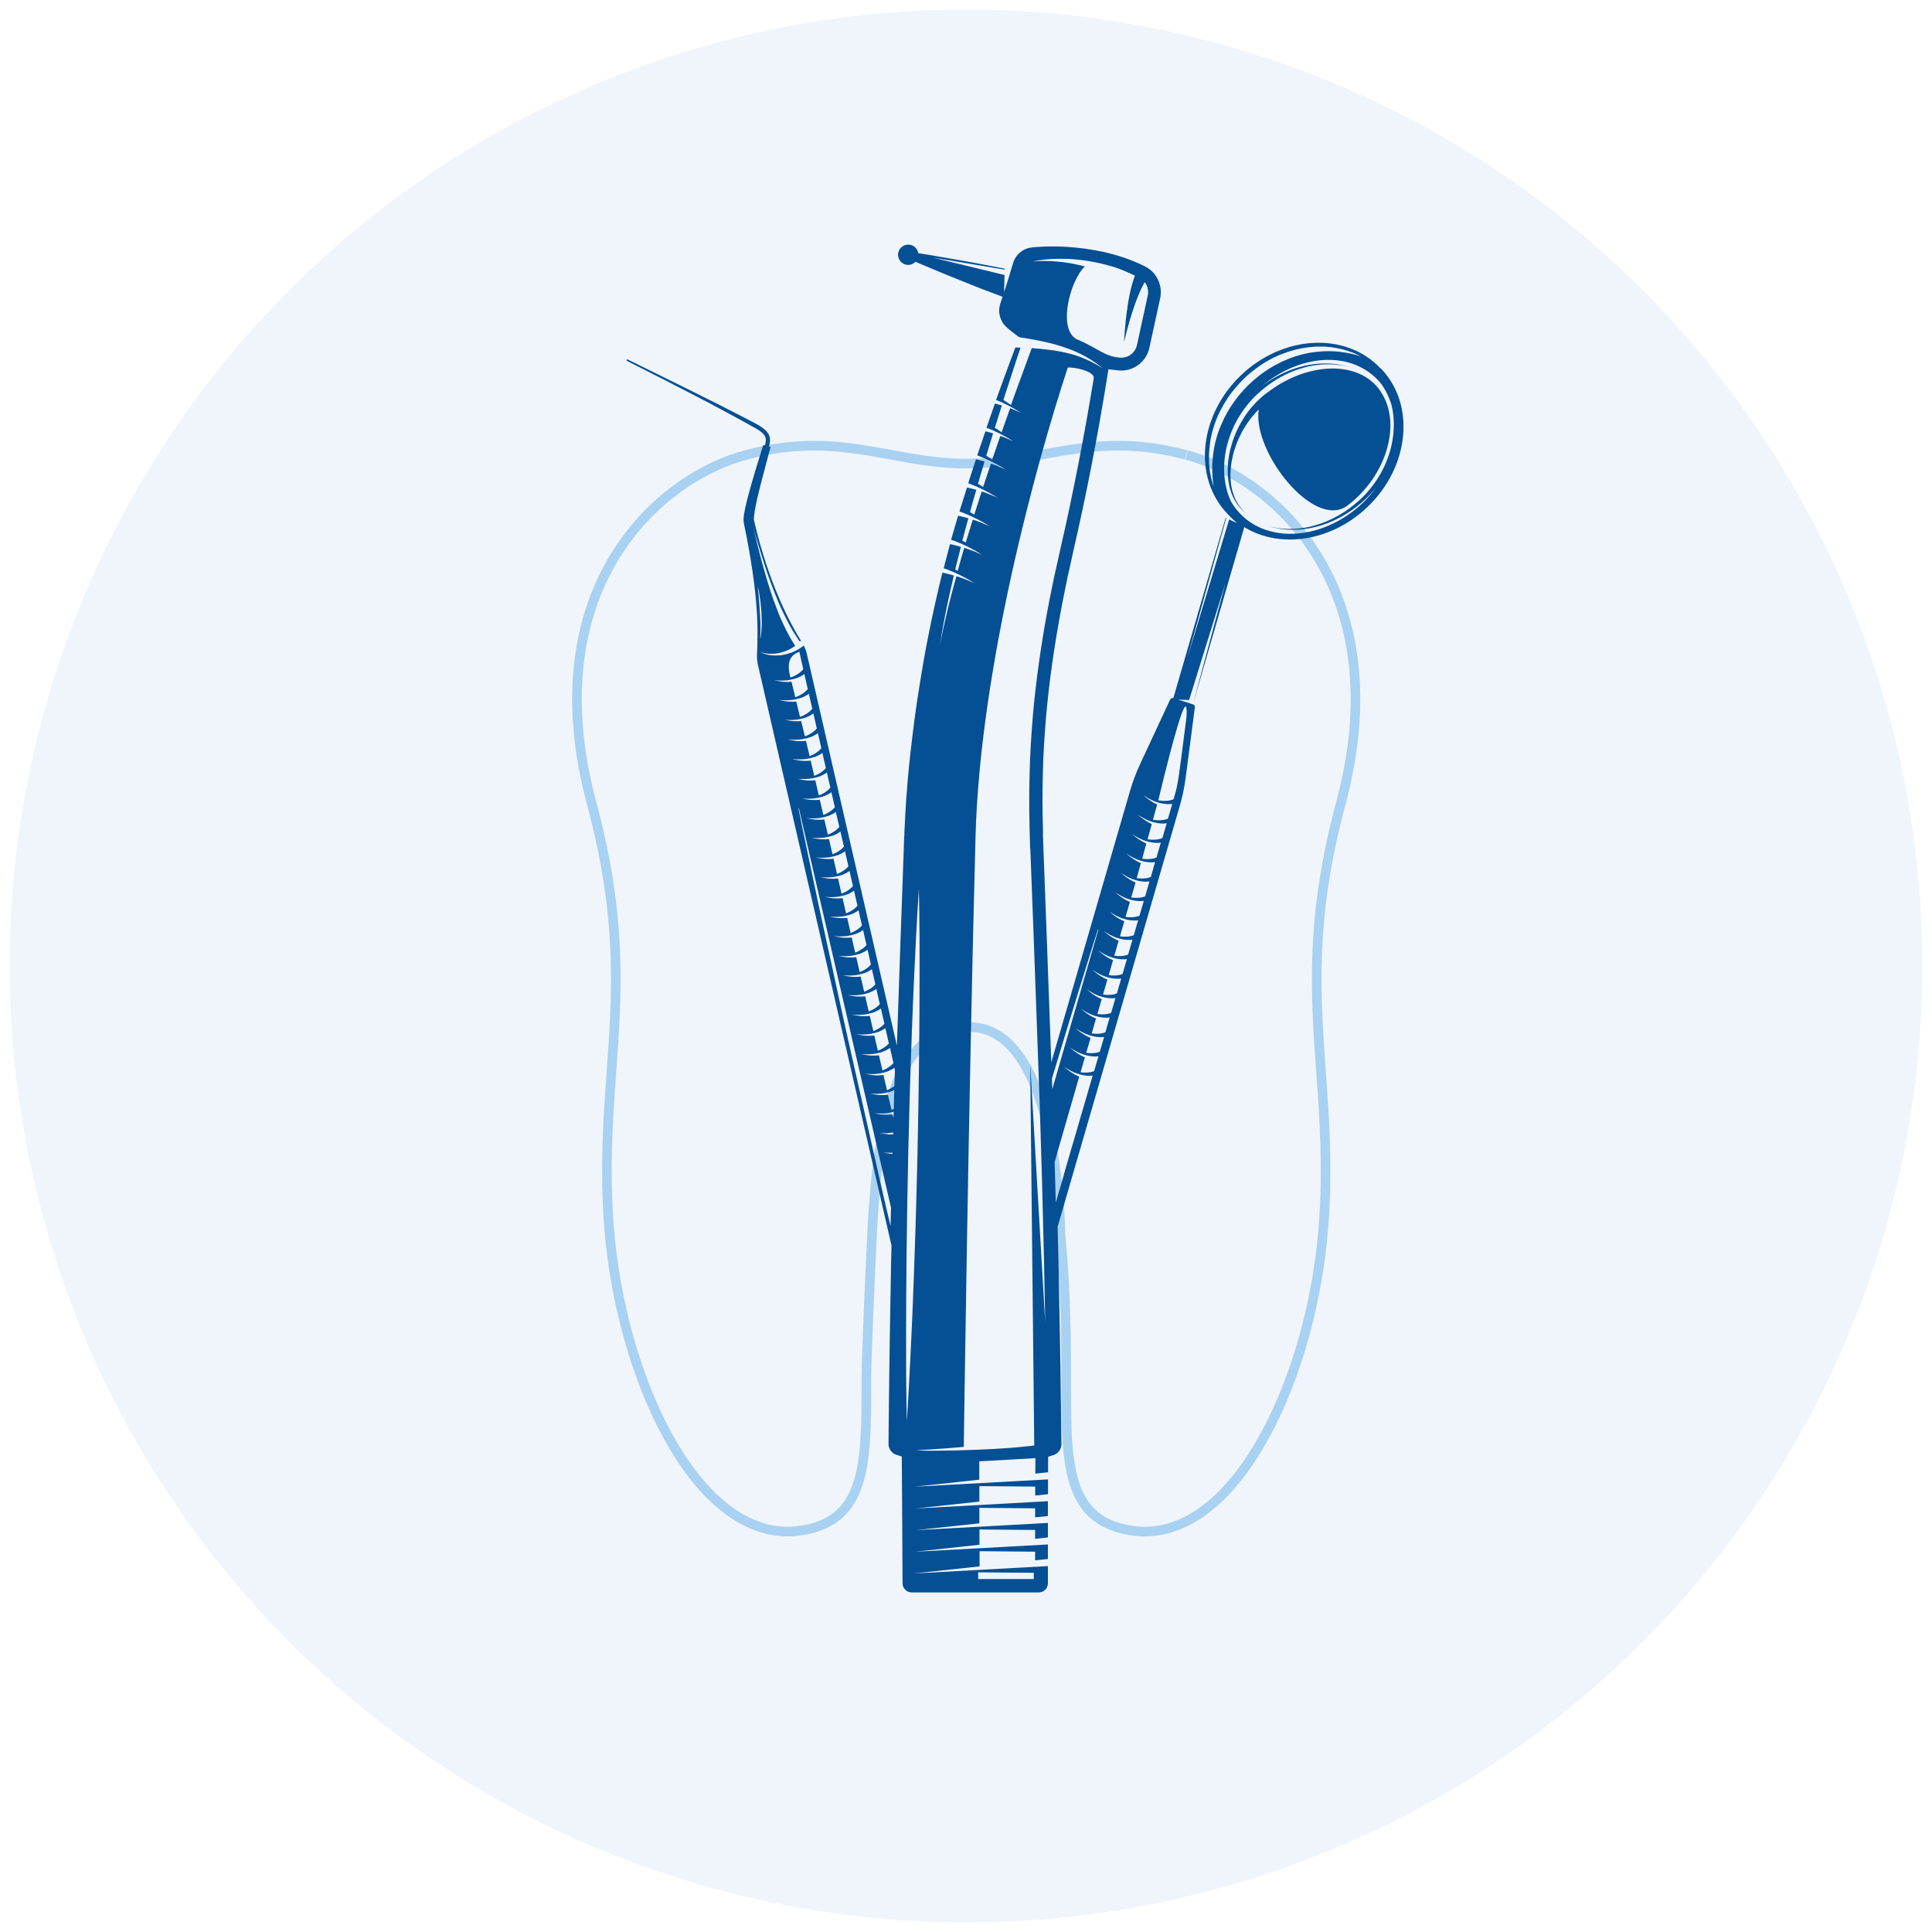
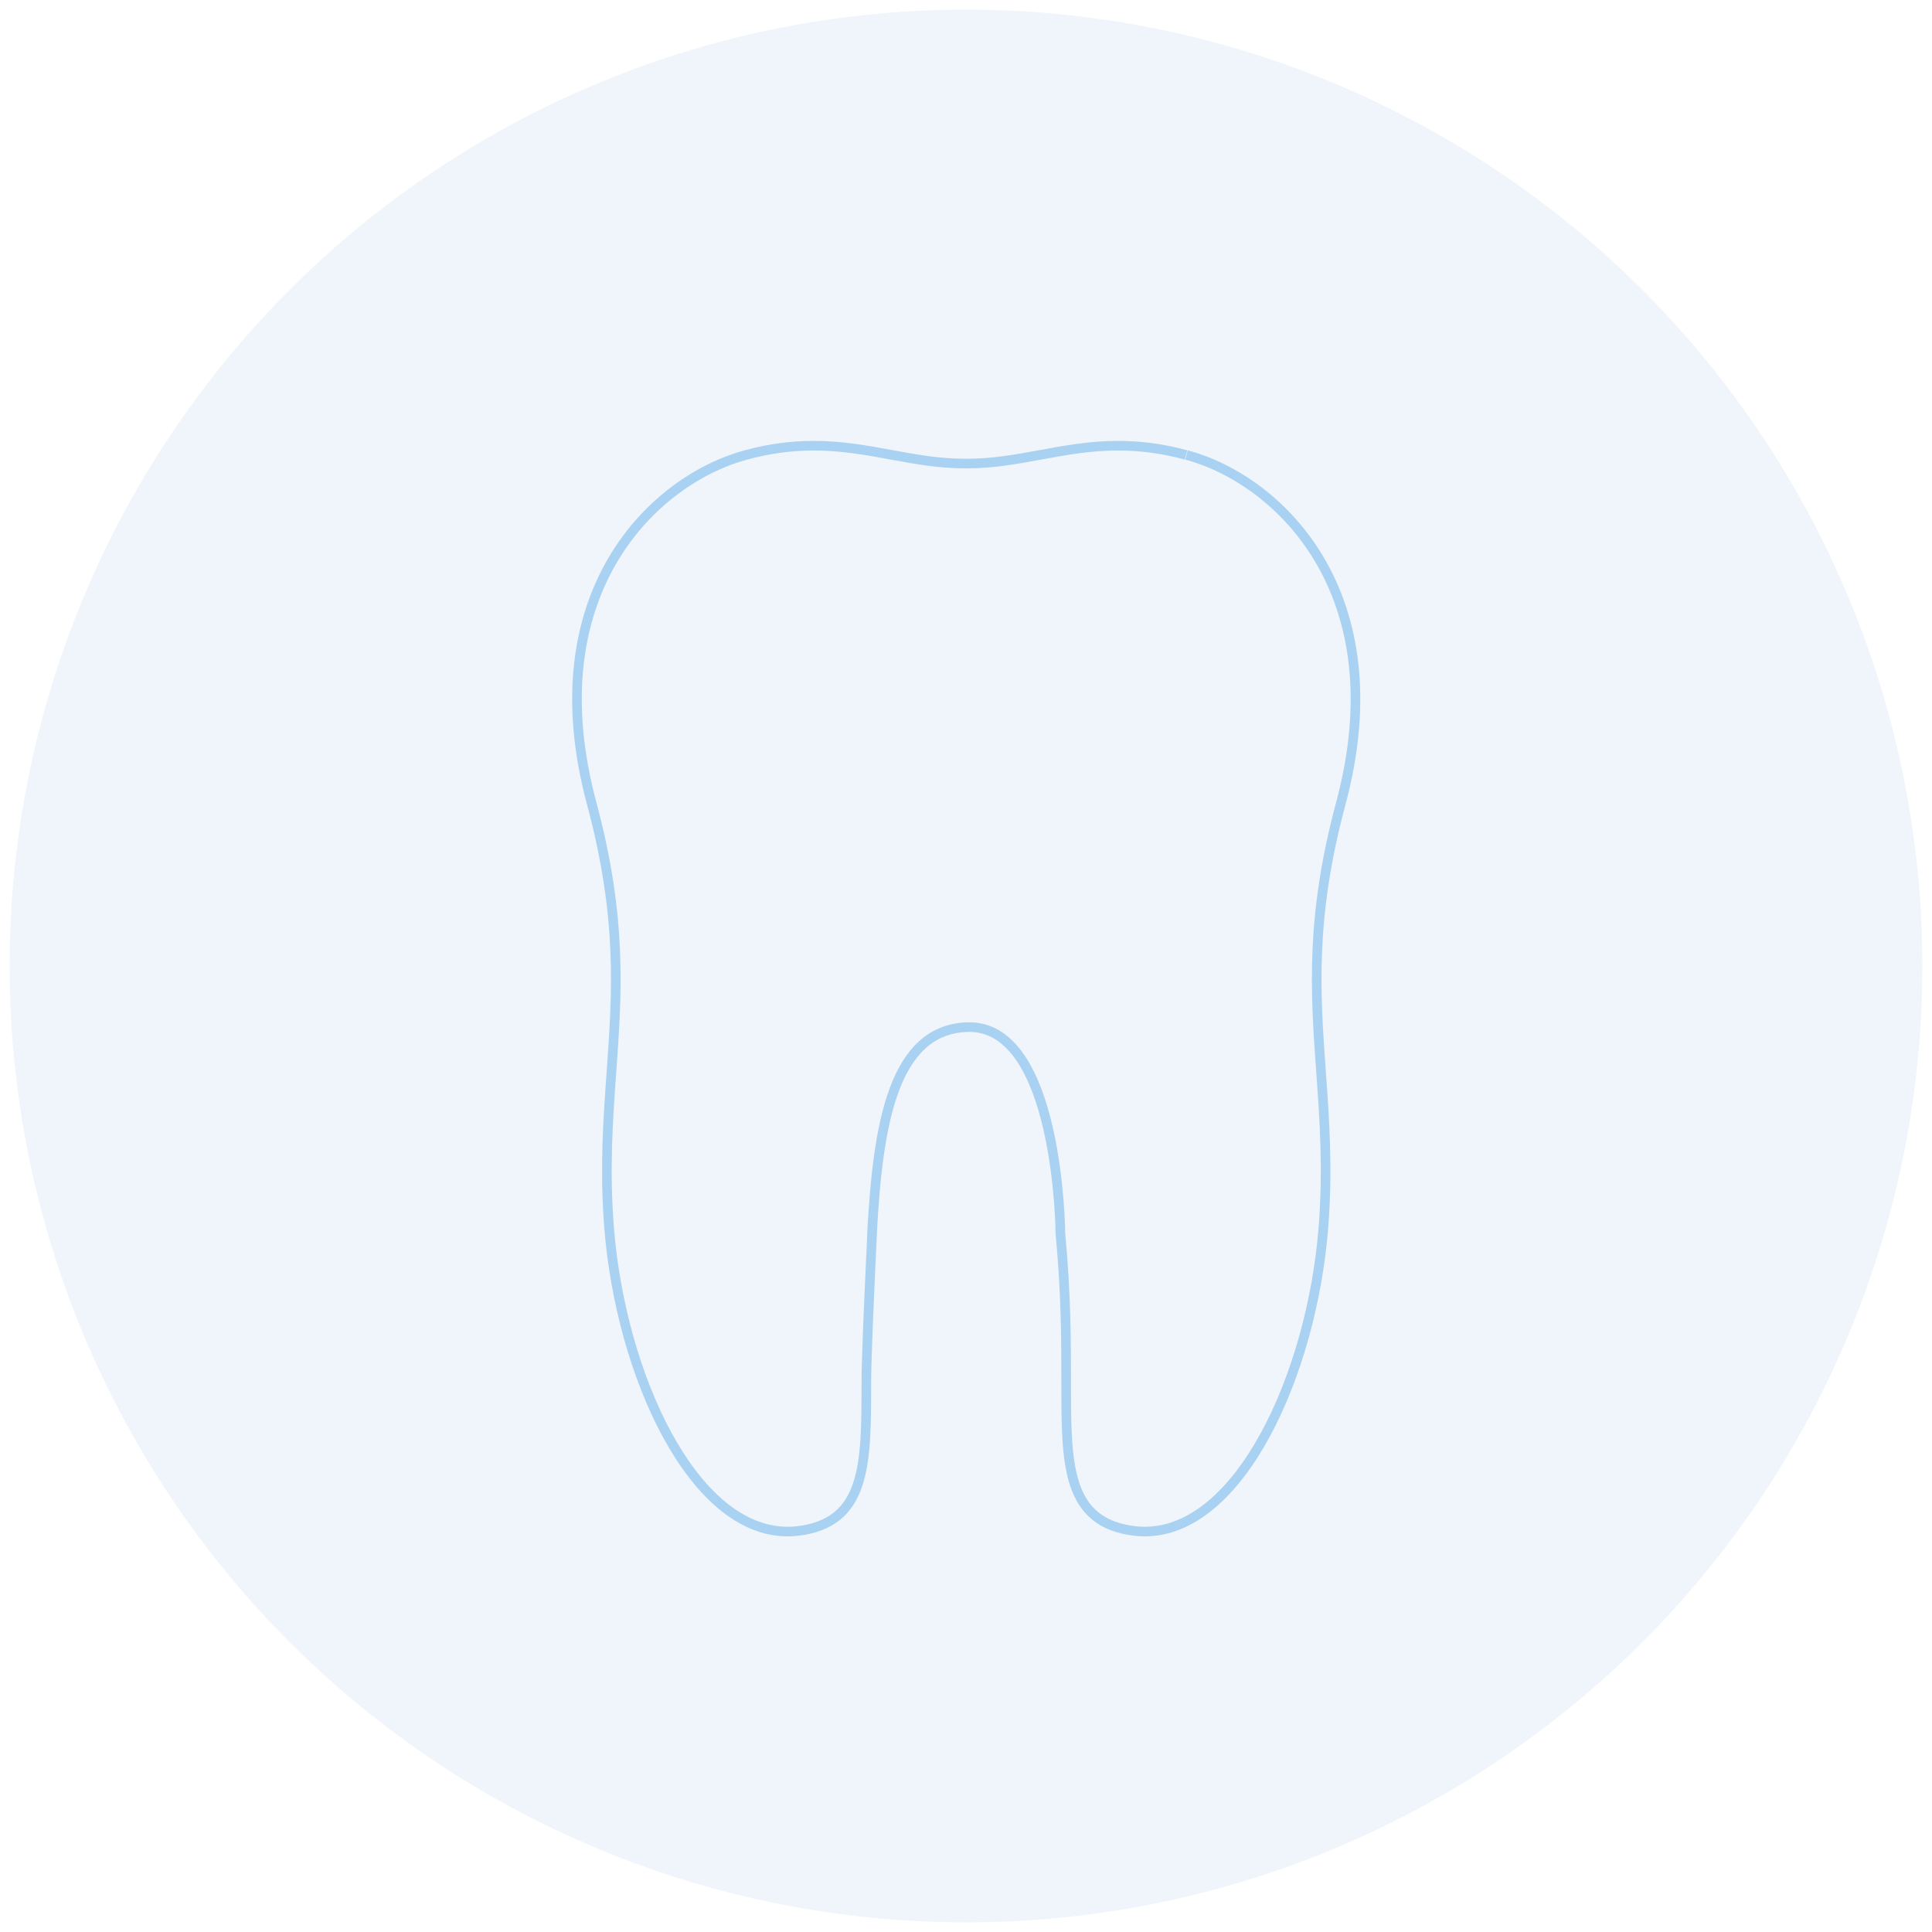
<svg xmlns="http://www.w3.org/2000/svg" id="Layer_1" data-name="Layer 1" viewBox="0 0 201 201">
  <defs>
    <style>
      .cls-1, .cls-2, .cls-3 {
        fill: none;
      }

      .cls-2 {
        clip-path: url(#clippath-1);
      }

      .cls-4 {
        fill: #054f94;
      }

      .cls-5 {
        fill: #f0f5fb;
      }

      .cls-3 {
        fill-rule: evenodd;
        opacity: .5;
        stroke: #63afe9;
        stroke-miterlimit: 10;
      }
    </style>
    <clipPath id="clippath-1">
      <circle class="cls-1" cx="100.5" cy="100.5" r="99.5" />
    </clipPath>
  </defs>
  <g class="cls-2">
    <rect class="cls-5" width="201" height="201" />
  </g>
  <path class="cls-3" d="m123.39,47.33c-2.39-.65-4.71-.96-7.07-.96-2.92,0-5.52.48-8.02.94-2.56.47-4.97.92-7.8.92s-5.24-.45-7.8-.92c-2.51-.46-5.11-.94-8.02-.94-2.36,0-4.68.31-7.07.96-9.66,2.61-21.92,14.41-16.06,36.23,3.21,11.95,2.65,19.75,2.06,28.01-.36,4.96-.72,10.1-.24,16.18,1.21,15.19,8.65,31.59,18.58,31.59.32,0,.64-.02.96-.05,7.22-.82,7.22-6.94,7.22-15.4,0-4.17.92-21.76.59-15.48.59-11.32,2.17-21.24,9.86-21.55,9.6-.4,9.74,21.47,9.74,21.47.6,6.3.6,11.38.6,15.56,0,8.47,0,14.59,7.22,15.4.32.04.64.05.96.05h0c9.92,0,17.37-16.4,18.58-31.59.48-6.08.12-11.21-.24-16.18-.59-8.26-1.15-16.06,2.06-28.01,5.85-21.82-6.4-33.62-16.06-36.23" />
-   <path id="Graphic_Element" data-name="Graphic Element" class="cls-4" d="m143.58,38.28c-3.59-3.77-10.07-3.43-14.46.75-4.38,4.18-5.03,10.61-1.46,14.38.03.03.05.06.08.09.22.24.46.46.64.63.09.08.17.15.22.19.03.02.05.04.07.05.02.01.02.02.02.02,0,0-.01,0-.03,0-.02,0-.04-.02-.08-.03-.07-.03-.16-.07-.28-.12-.12-.05-.27-.12-.42-.2l-4.36,14.44,4.06-14.59s-.04-.02-.06-.03l-5.45,18.77h0c-.13-.04-.27.03-.33.15l-3.12,6.7c-.42.91-.78,1.86-1.06,2.82l-8.19,28.24c0-.13,0-.26-.01-.4-.15-4.19-.31-8.46-.46-12.72-.08-2.13-.16-4.26-.24-6.38-.04-1.06-.08-2.12-.12-3.18l-.03-.79v-.1c0-.07,0,.04,0,.01v-.05s0-.2,0-.2v-.39c-.02-.49-.03-.99-.04-1.48-.03-1.94,0-3.91.07-5.84.09-1.93.22-3.85.41-5.73.38-3.76.96-7.38,1.62-10.79.16-.85.35-1.69.51-2.52.09-.41.19-.82.28-1.23.09-.41.18-.81.26-1.21.19-.85.37-1.68.56-2.49.18-.81.35-1.61.52-2.39.66-3.13,1.21-6.02,1.67-8.58.37-2.12.7-4.02.95-5.66.37.05.73.09,1.05.12,1.51.14,2.89-.87,3.21-2.36l1.12-5.14c.29-1.33-.35-2.71-1.57-3.32-1.21-.61-2.95-1.29-5.23-1.69-2.83-.5-5.12-.43-6.53-.29-.92.09-1.69.72-1.96,1.6l-.16.51c-.08.27-.17.6-.27.92-.12.41-.25.81-.35,1.12-.1.3-.17.5-.17.5,0,0,0-.21.02-.53.01-.32.02-.74.03-1.17,0-.03,0-.05,0-.08l-7.45-1.81,7.46,1.25s0-.07,0-.1c-.12-.02-.24-.05-.36-.07-.29-.06-.59-.12-.92-.18-.33-.07-.67-.13-1.03-.2-.72-.14-1.48-.27-2.25-.41-.76-.14-1.53-.27-2.25-.39-.72-.13-1.39-.24-1.97-.33-.07-.01-.14-.02-.21-.03-.07-.48-.48-.87-.98-.89-.58-.03-1.08.41-1.12.99-.03.58.41,1.08.99,1.12.32.02.61-.11.82-.32.07.03.14.06.22.09.54.23,1.17.49,1.84.77.67.28,1.39.58,2.12.87.72.29,1.44.58,2.12.85.34.13.67.27.98.38.31.12.61.23.88.33.34.13.65.25.9.34l-.24.75c-.28.88,0,1.84.69,2.45.35.31.78.65,1.28,1.01,0,0,0,0,0,0,.2.03.43.07.68.11.24.04.5.09.77.13.27.05.56.11.86.17.3.07.61.13.92.21.16.04.31.08.47.12.16.04.31.09.47.14.16.04.31.1.46.15.15.05.31.1.46.16.3.11.59.23.87.35.28.13.54.25.79.39.25.13.47.27.68.39.2.14.39.25.55.37.16.12.3.21.41.3.22.17.34.27.34.27,0,0-.14-.09-.37-.23-.12-.08-.27-.16-.44-.25-.17-.1-.37-.19-.58-.3-.22-.1-.45-.21-.7-.31-.25-.11-.52-.2-.8-.29-.28-.09-.58-.17-.88-.24-.15-.04-.3-.07-.46-.1-.15-.03-.31-.07-.46-.09-.16-.03-.31-.05-.47-.08-.16-.02-.31-.04-.46-.06-.31-.04-.61-.07-.91-.1-.3-.02-.58-.05-.85-.07-.01,0-.03,0-.04,0-.07.2-.22.6-.43,1.17-.31.84-.74,2.03-1.27,3.47-.15.41-.3.83-.46,1.28-.24-.17-.5-.35-.79-.53.12-.36.23-.72.34-1.05.48-1.46.87-2.67,1.15-3.52.12-.36.22-.65.29-.87-.2,0-.37-.01-.53-.02-.58,1.5-1.2,3.22-1.9,5.14-.04.1-.08.22-.11.32.17.07.35.14.51.21.25.12.49.23.71.34.21.11.41.22.58.31.17.09.32.19.44.26.24.15.38.23.38.23,0,0-.15-.06-.4-.18-.13-.05-.28-.13-.46-.2-.09-.03-.2-.08-.3-.11-.28.79-.58,1.63-.88,2.5-.21-.15-.46-.31-.71-.46.25-.81.5-1.59.73-2.33-.06-.02-.12-.04-.19-.06-.17-.04-.35-.09-.53-.14-.29.81-.58,1.65-.88,2.52.24.09.48.19.7.28.25.12.49.23.71.34.21.11.41.22.58.31.17.09.32.19.44.26.24.15.38.23.38.23,0,0-.15-.06-.4-.18-.13-.05-.28-.13-.46-.2-.15-.06-.32-.12-.5-.19-.05.15-.1.29-.16.44-.23.66-.46,1.34-.69,2.02-.19-.13-.4-.26-.62-.4.19-.63.38-1.26.57-1.87.05-.15.09-.3.14-.45-.03,0-.05-.02-.08-.03-.23-.06-.47-.13-.72-.19-.28.81-.56,1.64-.85,2.5.02,0,.03.01.05.02.29.11.56.22.81.33.25.12.49.23.71.34.21.11.41.22.58.31.17.09.32.19.44.26.24.15.38.23.38.23,0,0-.15-.06-.4-.18-.13-.05-.28-.13-.46-.2-.18-.07-.39-.15-.61-.23-.02,0-.05-.02-.07-.02-.04.11-.08.22-.12.34-.23.69-.46,1.39-.7,2.1-.17-.11-.34-.22-.53-.34.19-.66.38-1.32.58-1.97.03-.12.07-.23.1-.35,0,0,0,0,0,0-.26-.07-.54-.15-.83-.22-.02,0-.04,0-.06-.01-.19.58-.39,1.17-.58,1.77-.08.24-.15.49-.23.73.06.02.12.04.18.06.29.11.56.22.81.33.25.12.49.23.71.34.21.11.41.22.58.31.17.09.32.19.44.26.24.15.38.23.38.23,0,0-.15-.06-.4-.18-.13-.05-.28-.13-.46-.2-.18-.07-.39-.15-.61-.23-.07-.02-.15-.05-.22-.07-.04.11-.07.21-.11.32-.23.7-.45,1.39-.67,2.09-.14-.09-.29-.18-.44-.27.18-.66.36-1.32.56-1.98.03-.11.06-.22.1-.33-.25-.07-.51-.14-.79-.2-.06-.01-.13-.03-.19-.04-.13.39-.25.78-.37,1.18-.12.4-.25.8-.38,1.2-.01.04-.02.07-.03.11.09.03.19.07.28.1.29.11.56.22.81.33.25.12.49.23.71.34.21.11.41.22.58.31.17.09.32.19.44.26.24.15.38.23.38.23,0,0-.15-.06-.4-.18-.13-.05-.28-.13-.46-.2-.18-.07-.39-.15-.61-.23-.1-.03-.23-.07-.34-.11-.03.1-.06.2-.1.3-.22.71-.43,1.41-.64,2.09-.11-.07-.23-.14-.35-.21.18-.66.36-1.33.54-2.01.03-.1.06-.21.09-.31-.25-.07-.5-.14-.77-.2-.1-.02-.2-.04-.3-.06-.07.22-.13.44-.2.66-.18.6-.35,1.22-.53,1.83.11.04.22.08.34.12.29.11.56.22.81.33.25.12.49.23.71.34.21.11.41.22.58.31.17.09.32.19.44.26.24.15.38.23.38.23,0,0-.15-.06-.4-.18-.13-.05-.28-.13-.46-.2-.18-.07-.39-.15-.61-.23-.13-.04-.28-.09-.42-.13-.02.06-.04.13-.06.19-.22.76-.44,1.5-.63,2.21-.08-.05-.17-.1-.25-.16.17-.7.35-1.41.54-2.15.02-.07.04-.13.05-.2-.25-.07-.52-.14-.79-.21-.11-.02-.23-.05-.34-.07-.03.12-.07.24-.1.36-.18.7-.38,1.42-.56,2.15.11.04.21.08.32.11.29.11.56.22.81.33.25.12.49.23.71.34.21.11.41.22.58.31.17.09.32.19.44.26.24.15.38.23.38.23,0,0-.15-.06-.4-.18-.13-.05-.28-.13-.46-.2-.18-.07-.39-.15-.61-.23-.14-.04-.29-.1-.45-.14-.11.38-.21.76-.31,1.12-.1.4-.2.78-.3,1.15-.09.37-.19.73-.27,1.06-.08.34-.15.66-.22.96-.14.61-.27,1.13-.35,1.57-.18.88-.28,1.38-.28,1.38,0,0,.08-.5.23-1.38.07-.44.17-.97.29-1.58.06-.31.12-.63.19-.97.07-.34.15-.7.23-1.07.08-.37.17-.76.26-1.17.09-.37.18-.76.27-1.15-.01,0-.02,0-.04-.01-.26-.07-.54-.15-.83-.22-.1-.02-.21-.04-.32-.07-.01.05-.03.1-.04.15-.46,1.87-.9,3.8-1.3,5.78-.41,1.98-.76,4.02-1.09,6.1-.34,2.08-.61,4.21-.86,6.37-.25,2.17-.44,4.36-.57,6.61-.03.56-.06,1.12-.08,1.67l-.02.39v.2s-.02.26-.02.26l-.03.79c-.04,1.06-.08,2.11-.11,3.18-.08,2.12-.15,4.25-.23,6.38-.13,3.79-.26,7.58-.39,11.32l-9.38-40.8c-.07-.29-.18-.56-.31-.82-.02.02-.04.04-.07.06-.11.09-.23.18-.36.26-.13.08-.27.17-.43.24-.15.08-.31.14-.47.2-.08.03-.17.05-.25.08-.08.03-.17.05-.26.07-.09.02-.17.04-.26.06-.09.01-.17.03-.26.04-.08.02-.17.02-.26.02-.08,0-.17.01-.25.01-.16,0-.32,0-.47-.02-.07,0-.15-.02-.22-.02-.07-.01-.14-.03-.2-.04-.13-.02-.24-.06-.34-.1-.05-.02-.1-.03-.14-.05-.04-.02-.08-.04-.11-.05-.13-.06-.21-.1-.21-.1,0,0,.08.03.22.07.04.01.07.03.12.04.04,0,.09.02.14.03.1.02.21.05.34.05.06,0,.13.01.2.02.07,0,.14,0,.21,0,.14,0,.29-.02.45-.03.08,0,.15-.03.23-.04.08-.02.16-.03.24-.05.08-.02.16-.04.24-.07.08-.03.16-.06.23-.08.08-.03.15-.06.23-.09.07-.03.15-.07.22-.1.14-.08.28-.15.41-.24.07-.04.13-.09.19-.14,0,0,0,0,0,0-.05-.08-.13-.2-.23-.36-.1-.16-.21-.35-.34-.57-.12-.22-.26-.48-.4-.76-.14-.28-.28-.59-.43-.91-.07-.16-.14-.33-.22-.5-.07-.17-.14-.35-.21-.53-.14-.36-.28-.74-.42-1.12-.13-.38-.27-.77-.39-1.17-.13-.39-.25-.79-.36-1.17-.12-.39-.22-.77-.33-1.14-.11-.37-.19-.73-.29-1.07-.09-.34-.17-.67-.24-.96-.07-.3-.14-.57-.2-.82-.06-.24-.11-.46-.15-.63-.08-.35-.13-.55-.13-.55,0,0,.06.2.15.54.05.17.11.38.18.62.07.24.15.51.24.81.09.29.18.61.29.95.11.34.22.69.34,1.05.12.36.24.74.38,1.12.14.38.27.77.42,1.15.14.38.3.76.45,1.13.15.37.31.74.47,1.08.08.17.16.34.24.51.08.16.16.33.24.48.16.31.31.6.46.87.15.27.29.5.42.71.13.21.25.39.35.53.08.12.14.21.2.28.02-.02.04-.04.06-.07.02-.02.03-.03.04-.05-.97-1.54-3.33-5.78-4.89-12.56,0-.01,0,0,0-.01,0,0,0-.03,0-.04,0-.02,0-.04,0-.06,0-.09.01-.21.03-.35.02-.14.04-.31.07-.49.12-.73.35-1.71.6-2.69.25-.98.51-1.96.71-2.7.1-.37.18-.68.24-.89l.09-.33-.16-.06s.01-.05.02-.09c.02-.1.07-.27.08-.48,0-.11,0-.23-.02-.36-.03-.13-.08-.28-.16-.41-.17-.27-.42-.48-.69-.67-.03-.02-.07-.05-.1-.07-.04-.02-.08-.04-.11-.07-.07-.04-.14-.09-.22-.13-.15-.08-.31-.17-.48-.26-.33-.17-.67-.35-1.02-.53-.71-.36-1.47-.75-2.23-1.14-3.04-1.54-9.77-4.84-9.77-4.84-.04-.02-.09,0-.11.04-.02.04,0,.09.04.11h0s0,0,0,0c0,0,6.69,3.37,9.69,4.99.75.41,1.5.81,2.2,1.19.35.19.69.38,1.01.56.16.09.31.18.46.26.07.04.14.09.22.13l.1.06s.06.05.1.07c.25.18.45.36.55.54.1.18.12.36.1.52-.01.16-.04.28-.07.37-.01.04-.02.08-.03.1l-.17-.04s-.04.12-.1.33c-.07.21-.16.52-.27.88-.23.73-.53,1.71-.81,2.69-.28.98-.55,1.97-.71,2.75-.04.19-.07.37-.1.54-.03.17-.04.31-.05.45,0,.03,0,.07,0,.1,0,.04,0,.05,0,.1,0,.08.01.16.02.21,0,.02,0,.03,0,.04h0c1.62,7.73,1.47,11.32,1.38,13.6-.02.39,0,.78.09,1.16l13.9,60.43c-.01.56-.03,1.12-.04,1.68-.02.94-.03,1.87-.05,2.78-.06,3.66-.13,7.12-.16,10.32-.02,1.6-.04,3.13-.05,4.59,0,.43,0,.85-.01,1.27,0,.52.34.99.84,1.14.28.09.52.16.53.17.01.02,0,.04.01.06.01.14.06,10,.08,13.13,0,.52.43.95.95.95h13.22c.52,0,.95-.42.95-.95,0-.47,0-1.08,0-1.79l-13.99.77,6.88-.74c0-.43,0-.95,0-1.58l5.78.05c0,.29,0,.6,0,.9l1.33-.14c0-.48,0-.98,0-1.51l-13.87.76,6.75-.73c0-.49,0-1.01,0-1.59l5.79.05c0,.29,0,.6,0,.92l1.33-.14c0-.5,0-1.01,0-1.51l-13.75.75,6.62-.71c0-.51,0-1.04,0-1.61l5.8.05c0,.3,0,.61,0,.94l1.33-.14c0-.53,0-1.04,0-1.54l-13.81.76,6.68-.72c0-.51,0-1.04,0-1.61l5.81.05c0,.28,0,.6,0,.93l1.33-.14c0-.55,0-1.07,0-1.54l-13.88.76,6.73-.73c0-.61,0-1.24,0-1.91.22,0,5.79-.33,5.84-.33,0,.21,0,.66-.01,1.61l1.33-.14c0-.92,0-1.52.01-1.56,0-.02,0-.04.01-.06,0,0,.25-.08.53-.17.5-.15.84-.62.84-1.14,0-.42-.01-.84-.02-1.27-.02-1.46-.04-2.99-.06-4.59-.03-3.2-.11-6.66-.18-10.32-.02-.92-.04-1.84-.05-2.78-.02-.94-.05-1.89-.07-2.85,0-.26-.01-.54-.02-.8l12.7-43.76c.28-.96.49-1.95.62-2.94l.96-7.36c.01-.1-.03-.2-.11-.26-.03,0-.05-.02-.09-.03-.17-.06-.4-.14-.63-.21-.46-.15-.93-.29-.93-.29,0,0,.49.02.98.04.06,0,.12,0,.18.01l3.79-12.19-3.29,12.23s0,0,.01,0l5.23-18.03c3.7,2.27,9.02,1.52,12.8-2.08,4.39-4.18,5.04-10.63,1.44-14.4Zm-31.45-2.93c-2.18-.94-.82-6.19.74-7.63-.13-.03-.26-.07-.39-.1-.26-.06-.52-.12-.78-.17-.26-.04-.53-.1-.79-.13-.26-.04-.52-.07-.77-.09-.25-.03-.49-.04-.72-.06-.23-.01-.45-.02-.65-.02-.4,0-.74.02-.98.03-.24.02-.37.04-.37.04,0,0,.13-.03.36-.08.23-.04.57-.1.98-.14.2-.02.42-.04.66-.05.23-.01.48-.03.74-.02.26,0,.52,0,.79,0,.27,0,.54.03.82.05.27.02.55.06.82.08.27.04.53.08.79.12.25.05.5.1.73.14.23.04.45.11.66.15.18.05.35.08.49.13.28.07.55.15.82.24,0,0,.01,0,.01,0h0c.7.24,1.36.54,1.99.84,0,.01-.01.03-.02.04-.05.15-.12.31-.17.49-.23.71-.43,1.66-.57,2.6-.15.94-.24,1.89-.3,2.6-.06.71-.07,1.18-.07,1.18,0,0,.1-.46.28-1.15.18-.68.44-1.59.74-2.47.3-.88.65-1.74.97-2.34.05-.1.1-.19.15-.28.3.38.43.89.32,1.4l-1.12,5.14c-.18.81-.9,1.37-1.73,1.32-.02,0-.04,0-.06,0-1.62-.15-2.21-.94-4.36-1.87Zm-33.28,25.71s.02.08.05.23c.03.14.08.35.11.6.02.12.04.26.06.4.02.14.05.29.06.45.03.31.06.65.09.99.01.34.02.67.03.99,0,.32-.02.61-.03.86-.02.25-.05.46-.07.61-.02.15-.04.23-.04.23h-.02s0-.08.01-.23c.01-.15.01-.36.02-.61,0-.25,0-.54-.01-.86-.01-.31-.03-.65-.05-.98-.07-1.34-.22-2.67-.22-2.67h.02Zm14.11,49.53s-.06.07-.1.11c-.22.23-.6.49-1.02.65-.01,0-.02,0-.03.01-.12-.53-.24-1.05-.37-1.57-.2.02-.43.04-.66.03-.31,0-.62-.05-.85-.09-.23-.04-.38-.08-.38-.08,0,0,.15.02.38.03.23.01.54.01.84-.02.3-.03.59-.1.81-.16.11-.03.19-.06.26-.08,0,0,0,0,0,0,.28-.11.55-.25.75-.4.12.52.24,1.05.36,1.57Zm-.47-2.05s-.06.08-.1.11c-.22.23-.6.49-1.02.65-.01,0-.03,0-.04.01-.12-.53-.24-1.05-.37-1.58-.2.02-.42.04-.66.03-.31,0-.62-.05-.85-.09-.23-.04-.38-.08-.38-.08,0,0,.15.02.38.03.23.01.54.01.84-.02.3-.03.59-.1.81-.16.11-.03.19-.06.26-.08,0,0,0,0,0,0,.28-.11.55-.25.75-.4.12.52.24,1.05.36,1.57Zm-.47-2.05s-.06.08-.1.12c-.22.23-.6.49-1.02.65-.01,0-.03,0-.04.01-.12-.53-.24-1.05-.37-1.58-.2.02-.42.04-.65.03-.31,0-.62-.05-.85-.09-.23-.04-.38-.08-.38-.08,0,0,.15.02.38.03.23.01.54.01.84-.02.3-.03.59-.1.81-.16.11-.03.19-.06.26-.08,0,0,0,0,0,0,.28-.11.55-.25.75-.4.12.52.24,1.05.36,1.57Zm-.47-2.05s-.06.08-.1.12c-.22.23-.6.49-1.02.65-.02,0-.03.01-.05.02-.12-.53-.24-1.05-.37-1.58-.2.02-.42.04-.65.03-.31,0-.62-.05-.85-.09-.23-.04-.38-.08-.38-.08,0,0,.15.02.38.03.23.01.54.01.84-.02.3-.03.59-.1.81-.16.11-.03.19-.06.26-.08,0,0,0,0,0,0,.28-.11.55-.25.75-.4.12.52.24,1.05.36,1.57Zm-.47-2.05s-.06.08-.1.12c-.22.23-.6.49-1.02.65-.02,0-.03.01-.05.02-.12-.53-.24-1.06-.37-1.58-.2.02-.42.04-.65.03-.31,0-.62-.05-.85-.09-.23-.04-.38-.08-.38-.08,0,0,.15.02.38.03.23.01.54.01.84-.02.3-.03.59-.1.81-.16.11-.03.19-.06.26-.08,0,0,0,0,0,0,.29-.11.55-.25.76-.4.12.52.24,1.05.36,1.57Zm-.47-2.05s-.06.08-.1.12c-.22.23-.6.49-1.02.65-.02,0-.03.01-.05.02-.12-.52-.24-1.04-.36-1.55-.2.02-.42.04-.64.03-.31,0-.62-.05-.85-.09-.23-.04-.38-.08-.38-.08,0,0,.15.02.38.03.23.01.54.01.84-.02.3-.03.59-.1.81-.16.11-.03.19-.06.26-.08,0,0,0,0,0,0,.29-.11.55-.25.76-.4.12.51.23,1.03.35,1.54Zm-.46-2.02s-.06.08-.11.12c-.22.23-.6.49-1.02.65-.02,0-.04.01-.05.02-.12-.53-.24-1.06-.36-1.58-.2.02-.42.04-.64.03-.31,0-.62-.05-.85-.09-.23-.04-.38-.08-.38-.08,0,0,.15.02.38.03.23.01.54.01.84-.02.3-.03.59-.1.81-.16.11-.03.19-.06.26-.08,0,0,0,0,0,0,.29-.11.55-.25.76-.41.12.52.24,1.04.36,1.57Zm-.47-2.05s-.06.08-.11.13c-.22.23-.6.49-1.02.65-.02,0-.04.01-.05.02-.12-.53-.24-1.06-.36-1.58-.2.02-.41.04-.64.03-.31,0-.62-.05-.85-.09-.23-.04-.38-.08-.38-.08,0,0,.15.02.38.03.23.01.54.01.84-.02.3-.03.59-.1.81-.16.11-.03.19-.06.26-.08,0,0,0,0,0,0,.29-.11.55-.25.76-.41.12.52.24,1.04.36,1.57Zm-.47-2.05s-.06.08-.11.13c-.22.23-.6.49-1.02.65-.02,0-.04.01-.06.02-.12-.54-.24-1.06-.36-1.58-.2.02-.41.04-.64.03-.31,0-.62-.05-.85-.09-.23-.04-.38-.08-.38-.08,0,0,.15.02.38.03.23.01.54.01.84-.02.3-.03.59-.1.81-.16.11-.03.19-.06.26-.08,0,0,0,0,.01,0,.29-.11.55-.25.76-.41.12.52.24,1.04.36,1.57Zm-.47-2.05s-.06.09-.11.13c-.22.23-.6.49-1.02.65-.02,0-.04.01-.06.02-.12-.54-.24-1.06-.36-1.58-.2.02-.41.04-.64.03-.31,0-.62-.05-.85-.09-.23-.04-.38-.08-.38-.08,0,0,.15.02.38.03.23.01.54.01.84-.02.3-.03.59-.1.81-.16.11-.03.19-.06.26-.08,0,0,0,0,.01,0,.29-.11.56-.25.76-.41.12.52.24,1.04.36,1.57Zm-.47-2.05s-.07.09-.11.13c-.22.23-.6.49-1.02.65-.02,0-.04.01-.06.02-.12-.54-.25-1.06-.36-1.58-.2.02-.41.04-.64.03-.31,0-.62-.05-.85-.09-.23-.04-.38-.08-.38-.08,0,0,.15.02.38.03.23.01.54.01.84-.02.3-.03.59-.1.81-.16.11-.03.19-.06.26-.08,0,0,0,0,.01,0,.29-.11.56-.25.76-.41.12.52.24,1.04.36,1.57Zm-.47-2.05s-.07.09-.11.13c-.22.23-.6.49-1.02.65-.02,0-.04.01-.06.02-.12-.54-.25-1.07-.36-1.58-.2.02-.41.04-.64.03-.31,0-.62-.05-.85-.09-.23-.04-.38-.08-.38-.08,0,0,.15.02.38.03.23.01.54.01.84-.02.3-.03.59-.1.81-.16.11-.03.19-.06.26-.08,0,0,0,0,.01,0,.29-.11.56-.25.76-.41.12.52.24,1.04.36,1.57Zm-.47-2.05s-.07.09-.12.14c-.22.23-.6.49-1.02.65-.02,0-.04.01-.06.02-.13-.55-.25-1.07-.37-1.58-.2.02-.41.04-.64.03-.31,0-.62-.05-.85-.09-.23-.04-.38-.08-.38-.08,0,0,.15.02.38.03.23.01.54.01.84-.02.3-.03.59-.1.81-.16.11-.03.19-.06.26-.08,0,0,0,0,.01,0,.29-.11.56-.25.77-.41.12.52.24,1.04.36,1.57Zm-.47-2.05s-.07.09-.12.14c-.22.23-.6.49-1.02.65-.02,0-.04.01-.06.02-.13-.55-.25-1.07-.37-1.58-.2.02-.41.04-.63.03-.31,0-.62-.05-.85-.09-.23-.04-.38-.08-.38-.08,0,0,.15.02.38.03.23.01.54.01.84-.02.3-.03.59-.1.81-.16.11-.03.19-.06.26-.08,0,0,0,0,.01,0,.29-.11.56-.25.77-.41.12.52.24,1.04.36,1.57Zm-3.7-16.17c.04.13.19.84.22.98.02.07.03.14.05.21l.04.18c.03.15.07.3.1.45-.04.05-.08.1-.13.15-.22.23-.6.49-1.02.65-.06.02-.12.04-.18.06-.02-.07-.04-.15-.06-.22-.46-1.98.59-2.25.97-2.46Zm-2.55,2.97s.15.02.38.03c.23.01.54.01.84-.02.3-.03.59-.1.81-.16.11-.03.19-.06.26-.08,0,0,0,0,.01,0,.3-.11.57-.26.77-.42.12.51.24,1.03.36,1.56-.04.05-.07.1-.13.15-.22.23-.6.49-1.02.65-.05.02-.1.04-.15.05-.13-.55-.26-1.08-.39-1.6-.16.01-.34.02-.51.02-.31,0-.62-.05-.85-.09-.23-.04-.38-.08-.38-.08Zm.47,2.05s.15.02.38.03c.23.01.54.01.84-.02.3-.03.59-.1.81-.16.11-.03.19-.06.26-.08,0,0,0,0,.01,0,.29-.11.57-.26.77-.42.12.51.24,1.03.36,1.56-.04.04-.07.1-.13.15-.22.23-.6.49-1.02.65-.04.02-.08.03-.13.04-.13-.55-.26-1.07-.39-1.59-.17.02-.35.03-.54.02-.31,0-.62-.05-.85-.09-.23-.04-.38-.08-.38-.08Zm.47,2.05s.15.02.38.03c.23.01.54.01.84-.02.3-.03.59-.1.81-.16.11-.03.19-.06.26-.08,0,0,0,0,.01,0,.29-.11.57-.26.77-.42.12.51.24,1.03.36,1.56-.04.04-.07.1-.12.14-.22.23-.6.49-1.02.65-.03.01-.07.02-.1.03-.13-.54-.26-1.07-.39-1.59-.18.02-.37.03-.57.02-.31,0-.62-.05-.85-.09-.23-.04-.38-.08-.38-.08Zm.47,2.05s.15.02.38.03c.23.01.54.01.84-.02.3-.03.59-.1.81-.16.11-.03.19-.06.26-.08,0,0,0,0,.01,0,.29-.11.56-.26.77-.42.04.17.08.34.12.51.08.34.16.7.24,1.06-.04.04-.07.09-.12.14-.22.23-.6.49-1.02.65-.03.01-.05.02-.08.03-.15-.62-.27-1.15-.37-1.56,0,0,0-.01,0-.02-.19.02-.39.03-.6.03-.31,0-.62-.05-.85-.09-.23-.04-.38-.08-.38-.08Zm.47,2.05s.15.02.38.03c.23.01.54.01.84-.02.3-.03.59-.1.81-.16.11-.03.19-.06.26-.08,0,0,0,0,.01,0,.29-.11.56-.25.77-.41.12.51.24,1.04.36,1.57-.04.04-.07.09-.12.14-.22.23-.6.49-1.02.65-.02,0-.05.02-.07.02-.13-.58-.26-1.1-.37-1.58-.19.02-.4.04-.62.03-.31,0-.62-.05-.85-.09-.23-.04-.38-.08-.38-.08Zm.85,2.07c.23.01.54.01.84-.02.3-.03.59-.1.81-.16.11-.03.19-.06.26-.08,0,0,0,0,.01,0,.29-.11.56-.25.77-.41.12.51.24,1.04.36,1.57-.04.04-.07.09-.12.14-.22.23-.6.49-1.02.65-.02,0-.04.01-.06.02-.13-.56-.25-1.08-.37-1.58-.19.02-.41.04-.63.03-.31,0-.62-.05-.85-.09-.23-.04-.38-.08-.38-.08,0,0,.15.02.38.03Zm9.32,46.55c-.2-.84-.42-1.8-.71-3.01-1.14-5.05-2.28-10.1-3.36-14.84-.54-2.37-1.04-4.66-1.51-6.83-.47-2.17-.92-4.23-1.34-6.13-.42-1.9-.79-3.64-1.11-5.18-.33-1.54-.61-2.89-.84-4-.24-1.11-.41-1.98-.53-2.58-.12-.59-.19-.91-.19-.91h.05s4.66,20.17,9.31,40.36c.09.4.18.79.27,1.18-.02.65-.03,1.3-.05,1.94Zm.19-7.54c-.21-.02-.41-.04-.57-.07-.23-.04-.38-.08-.38-.08,0,0,.15.02.38.03.16,0,.36,0,.57,0,0,.04,0,.09,0,.13Zm.06-2.03c-.08,0-.17,0-.25,0-.31,0-.62-.05-.85-.09-.23-.04-.38-.08-.38-.08,0,0,.15.02.38.03.23.01.54.01.84-.02.09-.01.18-.03.27-.04,0,.07,0,.14,0,.2Zm.05-1.67c-.03-.14-.06-.27-.1-.41-.21.02-.44.04-.68.04-.31,0-.62-.05-.85-.09-.23-.04-.38-.08-.38-.08,0,0,.15.02.38.03.23.01.54.01.84-.02.3-.03.59-.1.8-.16,0,.23-.01.47-.02.7Zm.03-.99c-.07.03-.14.07-.22.1,0,0-.01,0-.02,0-.12-.52-.25-1.05-.37-1.57-.2.02-.43.04-.67.04-.31,0-.62-.05-.85-.09-.23-.04-.38-.08-.38-.08,0,0,.15.02.38.03.23.01.54.01.84-.02.3-.03.59-.1.81-.16.11-.03.19-.06.26-.08,0,0,0,0,0,0,.09-.04.18-.08.27-.12-.02.66-.04,1.31-.06,1.97Zm.08-2.38c-.21.16-.47.31-.76.43,0,0-.02,0-.03,0-.12-.53-.24-1.05-.37-1.57-.2.02-.43.04-.67.04-.31,0-.62-.05-.85-.09-.23-.04-.38-.08-.38-.08,0,0,.15.02.38.03.23.01.54.01.84-.02.3-.03.59-.1.81-.16.11-.03.19-.06.26-.08,0,0,0,0,0,0,.28-.11.54-.24.75-.4.02.09.04.19.06.28-.02.54-.04,1.09-.06,1.63Zm8.7,50.6l5.78.05c0,.22,0,.43,0,.65h-5.78s0-.24,0-.7Zm-6.78-28.54c-.05,1.49-.12,2.89-.18,4.19-.12,2.6-.23,4.76-.32,6.27-.05.76-.08,1.35-.11,1.76-.03.41-.04.62-.04.62,0,0,0-.22-.01-.62,0-.41-.02-1-.03-1.76-.02-1.52-.04-3.68-.03-6.28,0-1.3,0-2.71.01-4.19.01-1.49.02-3.06.04-4.68.02-1.62.04-3.3.07-5.01.03-1.7.07-3.44.1-5.17.05-1.73.09-3.46.13-5.17.04-1.7.11-3.38.16-5,.05-1.62.11-3.19.17-4.68.05-1.49.12-2.89.18-4.19.12-2.6.23-4.76.32-6.27.05-.76.08-1.35.11-1.76.03-.41.04-.62.04-.62,0,0,0,.22.01.62,0,.41.02,1,.03,1.76.02,1.52.04,3.68.03,6.28,0,1.3,0,2.71-.01,4.19-.01,1.49-.02,3.06-.04,4.68-.03,1.62-.04,3.3-.07,5.01-.03,1.7-.07,3.44-.1,5.17-.05,1.73-.09,3.46-.13,5.17-.04,1.7-.11,3.38-.16,5-.05,1.62-.11,3.19-.17,4.68Zm12.65,15.34c-.09.01-3.57.51-10.61.55-1.04,0-1.73-.05-1.73-.05,0,0,.69-.04,1.72-.1.9-.06,2.06-.14,3.25-.25.02-1.44.48-35.52,1.22-63.43.46-17.44,6.23-38.64,9.6-48.86.66-.07,2.83.38,2.7,1.13-.19,1.16-.41,2.43-.65,3.81l-.12.67c-.53,2.97-1.08,5.76-1.66,8.53l-.08.39c-.14.65-.28,1.31-.43,1.99l-.56,2.49-.27,1.22c-.03.14-.07.29-.1.44-.06.26-.12.53-.18.79-.06.31-.13.62-.19.92-.11.54-.22,1.08-.33,1.62-.75,3.82-1.28,7.39-1.64,10.91-.19,1.93-.33,3.88-.41,5.8-.08,2.01-.11,4-.08,5.92l.03,1.49.02.64.03,1.23h.02s.35,9.23.35,9.23l.46,12.72c.13,3.28.23,6.54.32,9.69l.08,2.62.22,8.73.05,2.78.04,1.98c.01.54.02,1.07.03,1.59l-1.56-26.88.42,39.67Zm1.8-38.16c.33-1.09.65-2.14.95-3.14.56-1.86,1.08-3.56,1.55-5.07.47-1.51.87-2.82,1.21-3.9.33-1.08.61-1.93.79-2.51.18-.58.28-.89.28-.89h.05s-.73,2.56-4.79,16.6c-.01-.36-.03-.73-.04-1.09Zm1.23,10.05c-.28.97-.56,1.92-.83,2.85-.02-.88-.05-1.76-.07-2.66-.02-.52-.03-1.04-.05-1.56.87-3.03,1.73-6.02,2.56-8.89-.18-.08-.38-.17-.58-.29-.27-.16-.52-.35-.7-.49-.18-.15-.29-.25-.29-.25,0,0,.13.09.32.21.2.12.46.27.74.39.27.11.54.19.75.24.4.1.82.13,1.16.08-.93,3.2-1.93,6.61-3.02,10.37Zm3.16-10.84s-.09.04-.15.06c-.3.1-.76.13-1.21.07-.02,0-.03,0-.05,0,.15-.52.3-1.04.45-1.56-.18-.08-.38-.17-.58-.29-.27-.16-.52-.35-.7-.49-.18-.15-.29-.25-.29-.25,0,0,.13.09.32.21.2.12.46.27.74.39.27.11.54.19.75.24.41.1.83.13,1.17.08-.15.51-.3,1.03-.45,1.55Zm.59-2.02s-.09.04-.15.06c-.3.1-.76.13-1.21.07-.02,0-.04,0-.05,0,.15-.53.3-1.04.45-1.56-.18-.08-.38-.17-.58-.28-.27-.16-.52-.35-.7-.49-.18-.15-.29-.25-.29-.25,0,0,.13.09.32.21.2.12.46.27.74.39.27.11.54.19.75.24.41.1.83.13,1.17.08-.15.51-.3,1.03-.45,1.55Zm.59-2.02s-.1.04-.16.06c-.3.1-.76.13-1.21.07-.02,0-.04,0-.06,0,.15-.53.3-1.04.45-1.56-.18-.08-.38-.17-.58-.28-.27-.16-.52-.35-.7-.49-.18-.15-.29-.25-.29-.25,0,0,.13.09.32.21.2.12.46.27.74.39.28.12.57.2.79.25.11.02.2.04.27.05,0,0,0,0,.01,0,.3.04.6.05.86.01-.15.51-.3,1.03-.45,1.55Zm.59-2.02s-.1.04-.16.06c-.3.1-.76.13-1.21.07-.02,0-.04,0-.06,0,.15-.53.3-1.05.45-1.56-.18-.08-.38-.17-.57-.28-.27-.16-.52-.35-.7-.49-.18-.15-.29-.25-.29-.25,0,0,.13.09.32.21.2.12.46.27.74.39.28.12.57.2.79.25.11.02.2.04.27.05,0,0,0,0,.01,0,.31.04.61.05.86.01-.15.51-.3,1.03-.45,1.55Zm.59-2.02s-.1.04-.16.06c-.3.1-.76.13-1.21.07-.02,0-.04,0-.06-.01.15-.53.3-1.05.45-1.56-.18-.08-.38-.17-.57-.28-.27-.16-.52-.35-.7-.49-.18-.15-.29-.25-.29-.25,0,0,.13.09.32.21.2.12.46.27.74.39.28.12.57.2.79.25.11.02.2.04.27.05,0,0,0,0,.01,0,.31.04.61.05.87.01-.15.51-.3,1.03-.45,1.55Zm.59-2.02c-.05.02-.1.04-.16.06-.3.1-.76.13-1.21.07-.02,0-.04,0-.06-.01.15-.53.3-1.05.45-1.56-.18-.08-.38-.17-.57-.28-.27-.16-.52-.35-.7-.49-.18-.15-.29-.25-.29-.25,0,0,.13.09.32.21.2.12.46.27.74.39.28.12.57.2.79.25.11.02.2.04.27.05,0,0,0,0,.01,0,.31.04.61.05.87.01-.15.51-.3,1.03-.45,1.54Zm.59-2.02c-.05.02-.1.04-.17.06-.3.1-.76.13-1.21.07-.02,0-.04,0-.06-.01.16-.54.3-1.05.45-1.56-.18-.08-.38-.17-.57-.28-.27-.16-.52-.35-.7-.49-.18-.15-.29-.25-.29-.25,0,0,.13.09.32.21.2.12.46.27.74.39.28.12.57.2.79.25.11.02.2.04.27.05,0,0,0,0,.01,0,.31.04.61.05.87.01-.15.51-.3,1.03-.45,1.54Zm.59-2.02c-.05.02-.1.05-.17.06-.3.1-.76.13-1.21.07-.02,0-.04,0-.06-.01.16-.54.31-1.06.45-1.56-.18-.08-.38-.17-.57-.28-.27-.16-.52-.35-.7-.49-.18-.15-.29-.25-.29-.25,0,0,.13.09.32.21.2.12.46.27.74.39.28.12.57.2.79.25.11.02.2.04.27.05,0,0,0,0,.01,0,.31.04.61.05.87.01-.15.51-.3,1.03-.45,1.54Zm.59-2.02c-.05.02-.11.05-.17.06-.3.1-.76.13-1.21.07-.02,0-.04,0-.07-.01.16-.55.31-1.07.45-1.56-.18-.08-.37-.17-.56-.28-.27-.16-.52-.35-.7-.49-.18-.15-.29-.25-.29-.25,0,0,.13.09.32.21.2.12.46.27.74.39.28.12.57.2.79.25.11.02.2.04.27.05,0,0,0,0,.01,0,.31.04.61.05.87.01-.15.51-.3,1.03-.45,1.54Zm.59-2.02c-.05.02-.11.05-.17.06-.3.1-.76.13-1.21.07-.02,0-.05,0-.07-.01.16-.57.31-1.08.45-1.56-.18-.08-.37-.16-.56-.28-.27-.16-.52-.35-.7-.49-.18-.15-.29-.25-.29-.25,0,0,.13.09.32.21.2.12.46.27.74.39.28.12.57.2.79.25.11.02.2.04.27.05,0,0,0,0,.01,0,.31.04.62.05.87.01-.15.52-.3,1.03-.45,1.54Zm.89-3.06c-.1.35-.2.69-.3,1.04-.05.02-.11.05-.18.07-.3.1-.76.13-1.21.07-.03,0-.05,0-.08-.01.17-.6.32-1.13.43-1.55,0,0,0-.01,0-.02-.17-.07-.36-.16-.54-.27-.27-.16-.52-.35-.7-.49-.18-.15-.29-.25-.29-.25,0,0,.13.09.32.21.2.12.46.27.74.39.28.12.57.2.79.25.11.02.2.04.27.05,0,0,0,0,.01,0,.31.04.62.05.88.01-.05.17-.1.33-.15.5Zm.29-.98c-.05.02-.11.05-.18.07-.3.1-.76.13-1.21.07-.03,0-.07-.01-.1-.02.15-.54.29-1.06.43-1.58-.17-.07-.34-.16-.51-.26-.27-.16-.52-.35-.7-.49-.18-.15-.29-.25-.29-.25,0,0,.13.09.32.21.2.12.46.27.74.39.28.12.57.2.79.25.11.02.2.04.27.05,0,0,0,0,.01,0,.31.05.62.05.88.01-.15.5-.3,1.02-.45,1.54Zm.59-2.02c-.05.02-.11.05-.18.07-.3.1-.76.13-1.21.07-.04,0-.09-.02-.13-.02.15-.54.29-1.07.44-1.58-.16-.07-.32-.15-.48-.25-.27-.16-.52-.35-.7-.49-.18-.15-.29-.25-.29-.25,0,0,.13.09.32.21.2.12.46.27.74.39.28.12.57.2.79.25.11.02.2.04.27.05,0,0,.01,0,.02,0,.31.05.62.05.88.01-.15.5-.3,1.01-.45,1.54Zm.59-2.02c-.06.02-.11.05-.18.07-.3.1-.76.13-1.21.07-.05,0-.11-.02-.16-.03.15-.55.3-1.07.44-1.59-.15-.07-.3-.14-.46-.23-.27-.16-.52-.35-.7-.49-.18-.15-.29-.25-.29-.25,0,0,.13.09.32.21.2.12.46.27.74.39.28.12.57.2.79.25.11.02.2.04.27.05,0,0,0,0,.02,0,.31.05.62.05.88.01-.15.5-.29,1.01-.45,1.54Zm1.94-10.6c-.01.1-.03.21-.04.33-.1.78-.23,1.83-.4,3.12-.1.75-.2,1.57-.33,2.48-.07.45-.14.93-.25,1.44-.03.13-.06.26-.09.39-.02.07-.04.14-.06.2l-.05.18c-.04.14-.09.29-.13.44-.06.02-.11.05-.19.07-.3.1-.76.13-1.21.07-.06,0-.13-.02-.19-.03.02-.07.04-.15.06-.22,1.33-5.54,3.08-12.16,2.88-8.47Zm3.46-30.03c-.06.16-.11.31-.17.47-.06.15-.1.31-.14.46-.04.15-.09.3-.13.45-.06.3-.14.59-.18.87-.09.56-.14,1.09-.16,1.56,0,.23,0,.45,0,.66.01.2.02.39.03.56,0,.08,0,.17.01.24,0,.08.02.15.03.21.02.13.03.24.04.33.02.18.03.28.03.28,0,0-.03-.09-.08-.27-.03-.09-.06-.2-.09-.33-.02-.06-.04-.13-.06-.21-.01-.08-.03-.15-.05-.24-.03-.17-.07-.36-.11-.56-.03-.21-.04-.43-.07-.67-.02-.12-.02-.24-.02-.37,0-.13,0-.26,0-.4,0-.07,0-.14,0-.21,0-.07,0-.14.01-.21,0-.14.02-.29.03-.44.02-.3.07-.6.11-.93.03-.16.07-.32.1-.48.04-.16.07-.33.12-.49.05-.17.1-.33.15-.5.05-.17.12-.33.18-.5.11-.34.28-.67.44-1.02.09-.17.18-.33.27-.5.05-.08.09-.17.14-.25.05-.08.1-.16.15-.25.1-.16.2-.33.31-.49.12-.16.23-.32.35-.48.49-.62,1.02-1.22,1.62-1.76.61-.53,1.25-1.01,1.93-1.42.17-.1.34-.19.52-.29.09-.05.17-.09.26-.14l.27-.12c.18-.08.35-.17.53-.23.18-.07.36-.14.53-.2.71-.24,1.42-.43,2.1-.51.17-.03.34-.05.5-.06.17-.01.33-.02.49-.04.16-.01.32,0,.48,0,.16,0,.31,0,.46,0,.15.01.29.02.44.04.14.01.28.02.41.05.27.05.52.08.76.14.23.06.45.12.65.17.2.07.38.13.54.19.08.03.16.06.23.08.07.03.13.06.19.09.12.06.22.1.31.14.17.08.25.12.25.12,0,0-.09-.03-.27-.08-.09-.02-.2-.06-.32-.09-.06-.02-.13-.04-.21-.06-.07-.02-.15-.03-.24-.05-.16-.03-.35-.07-.55-.11-.2-.03-.42-.06-.65-.09-.23-.03-.48-.04-.74-.06-.26-.02-.54,0-.82,0-.14,0-.29.02-.44.03-.15.01-.3.02-.45.04-.3.05-.62.07-.94.15-.16.03-.32.07-.48.1-.16.05-.32.09-.49.14-.16.04-.33.1-.49.16-.16.06-.33.11-.49.18-.66.26-1.3.6-1.94.98-.63.39-1.23.85-1.79,1.35-.57.5-1.08,1.06-1.54,1.63-.46.59-.86,1.2-1.2,1.82-.16.32-.32.62-.45.94-.07.16-.14.31-.2.47Zm17.19,3.83c-.31.7-.71,1.38-1.17,2.01-.23.32-.48.62-.74.91-.13.15-.27.29-.41.43-.14.13-.28.26-.42.39-.58.51-1.19.98-1.83,1.36-.64.38-1.28.7-1.92.93-.16.06-.32.11-.48.16-.16.05-.31.1-.47.14-.16.04-.31.08-.46.12-.15.03-.3.06-.45.08-.15.03-.29.05-.43.06-.14.02-.28.03-.41.05-.27,0-.53.03-.77.02-.48,0-.91-.05-1.25-.1-.17-.03-.32-.06-.46-.08-.13-.04-.24-.06-.33-.09-.18-.05-.28-.08-.28-.08,0,0,.1.03.27.08.09.03.2.06.33.1.13.03.29.06.46.1.34.07.77.13,1.25.15.24.02.5,0,.78,0,.14-.01.28-.02.42-.03.14,0,.29-.02.44-.05.15-.02.3-.05.46-.07.15-.03.31-.07.47-.1.16-.03.32-.08.48-.12.16-.05.33-.09.49-.15.66-.22,1.33-.52,1.99-.89.66-.37,1.3-.82,1.91-1.33.15-.13.3-.26.45-.4.14-.14.29-.27.43-.42.26-.27.51-.55.75-.85-.41.56-.87,1.1-1.4,1.61-4.01,3.82-9.74,4.32-12.79,1.11-.35-.37-.66-.78-.91-1.21-.02-.03-.03-.07-.05-.1-.19-.42-.37-.92-.49-1.48-.12-.56-.2-1.18-.2-1.85,0-.66.07-1.37.22-2.08.15-.71.39-1.43.7-2.14.31-.7.71-1.38,1.17-2.01.23-.32.48-.62.74-.91.13-.15.27-.29.41-.43.14-.13.28-.26.42-.39.58-.51,1.19-.98,1.83-1.36.64-.38,1.28-.7,1.92-.93.16-.06.32-.11.48-.16.16-.05.31-.1.47-.14.16-.04.31-.08.46-.12.15-.03.3-.06.45-.08.15-.03.29-.05.43-.06.14-.02.28-.03.41-.05.27,0,.53-.03.77-.02.48,0,.91.05,1.25.1.17.03.32.06.46.08.13.04.24.06.33.09.18.05.28.08.28.08,0,0-.1-.03-.27-.08-.09-.03-.2-.06-.33-.1-.13-.03-.29-.06-.46-.1-.34-.07-.77-.13-1.25-.15-.24-.02-.5,0-.78,0-.14.01-.28.02-.42.03-.14.01-.29.02-.44.05-.15.02-.3.05-.46.07-.15.03-.31.07-.47.1-.16.03-.32.08-.48.12-.16.05-.33.09-.49.15-.66.22-1.33.52-1.99.89-.48.27-.95.58-1.41.93,3.96-3.33,9.14-3.68,12.05-.63.11.11.28.33.38.45.54.74.95,1.76,1.08,2.32.12.56.2,1.18.2,1.85,0,.66-.07,1.37-.22,2.08-.15.71-.39,1.43-.7,2.14Zm-.42-7.59c2.19,3.3.58,8.74-3.48,11.81-3.46,2.62-9.93-5.62-9.23-9.99-.09.09-.18.19-.28.28-.12.14-.25.28-.37.42-.12.15-.25.3-.36.47-.06.08-.12.17-.18.25-.06.09-.11.18-.17.26-.12.18-.22.37-.33.55-.1.19-.21.39-.3.59-.2.4-.36.83-.5,1.26-.15.43-.25.88-.33,1.32-.08.44-.11.88-.13,1.31,0,.43.03.84.09,1.23.07.39.16.75.29,1.07.12.32.27.6.42.84.15.23.3.43.44.58.13.16.25.26.33.33.08.07.12.11.12.11,0,0-.04-.04-.13-.11-.08-.07-.21-.17-.35-.32-.15-.14-.31-.33-.48-.56-.16-.23-.34-.51-.48-.83-.15-.32-.27-.69-.36-1.08-.09-.4-.14-.82-.17-1.26-.01-.44,0-.9.05-1.36.06-.46.14-.93.27-1.39.12-.46.27-.91.45-1.34.08-.22.19-.43.28-.64.11-.2.2-.41.32-.6.06-.1.11-.19.17-.29.06-.09.12-.18.17-.28.11-.18.24-.35.36-.52.12-.17.25-.32.37-.47.13-.15.25-.29.37-.42.25-.26.49-.49.71-.69.11-.09.22-.18.32-.26.1-.08.2-.15.29-.22.09-.07.17-.12.24-.17,4.04-2.99,9.36-3.23,11.56.09Z" />
</svg>